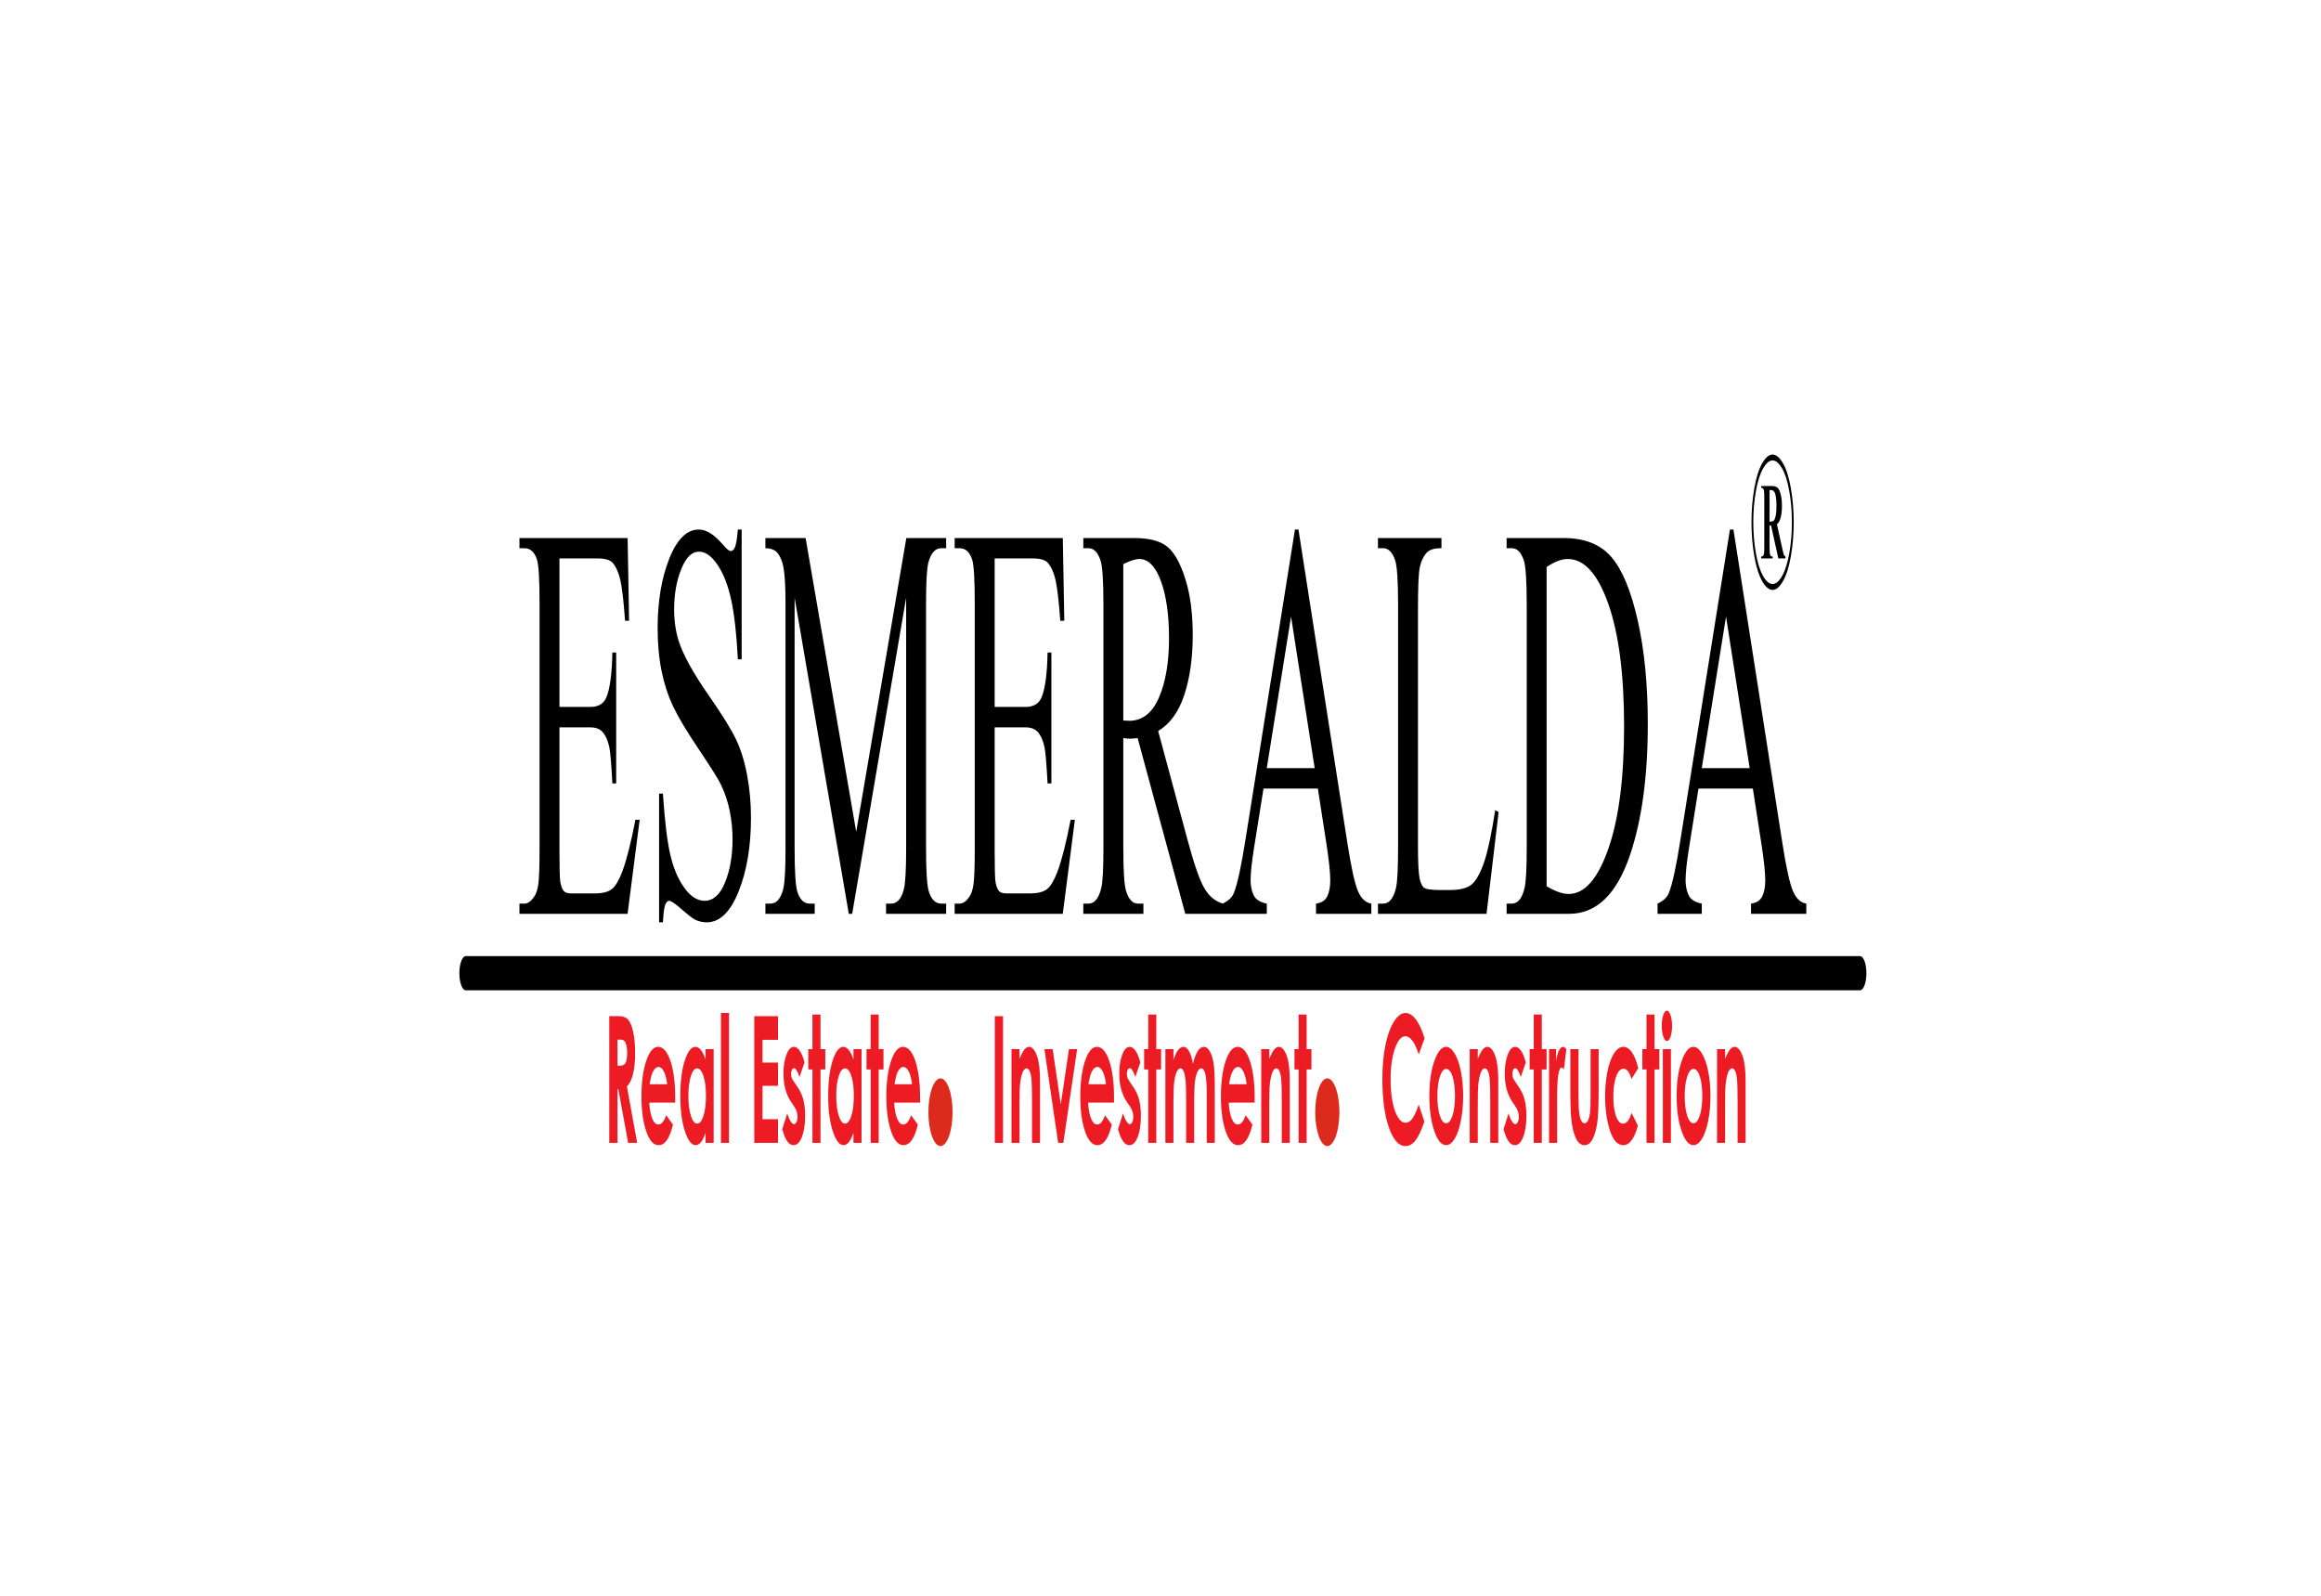
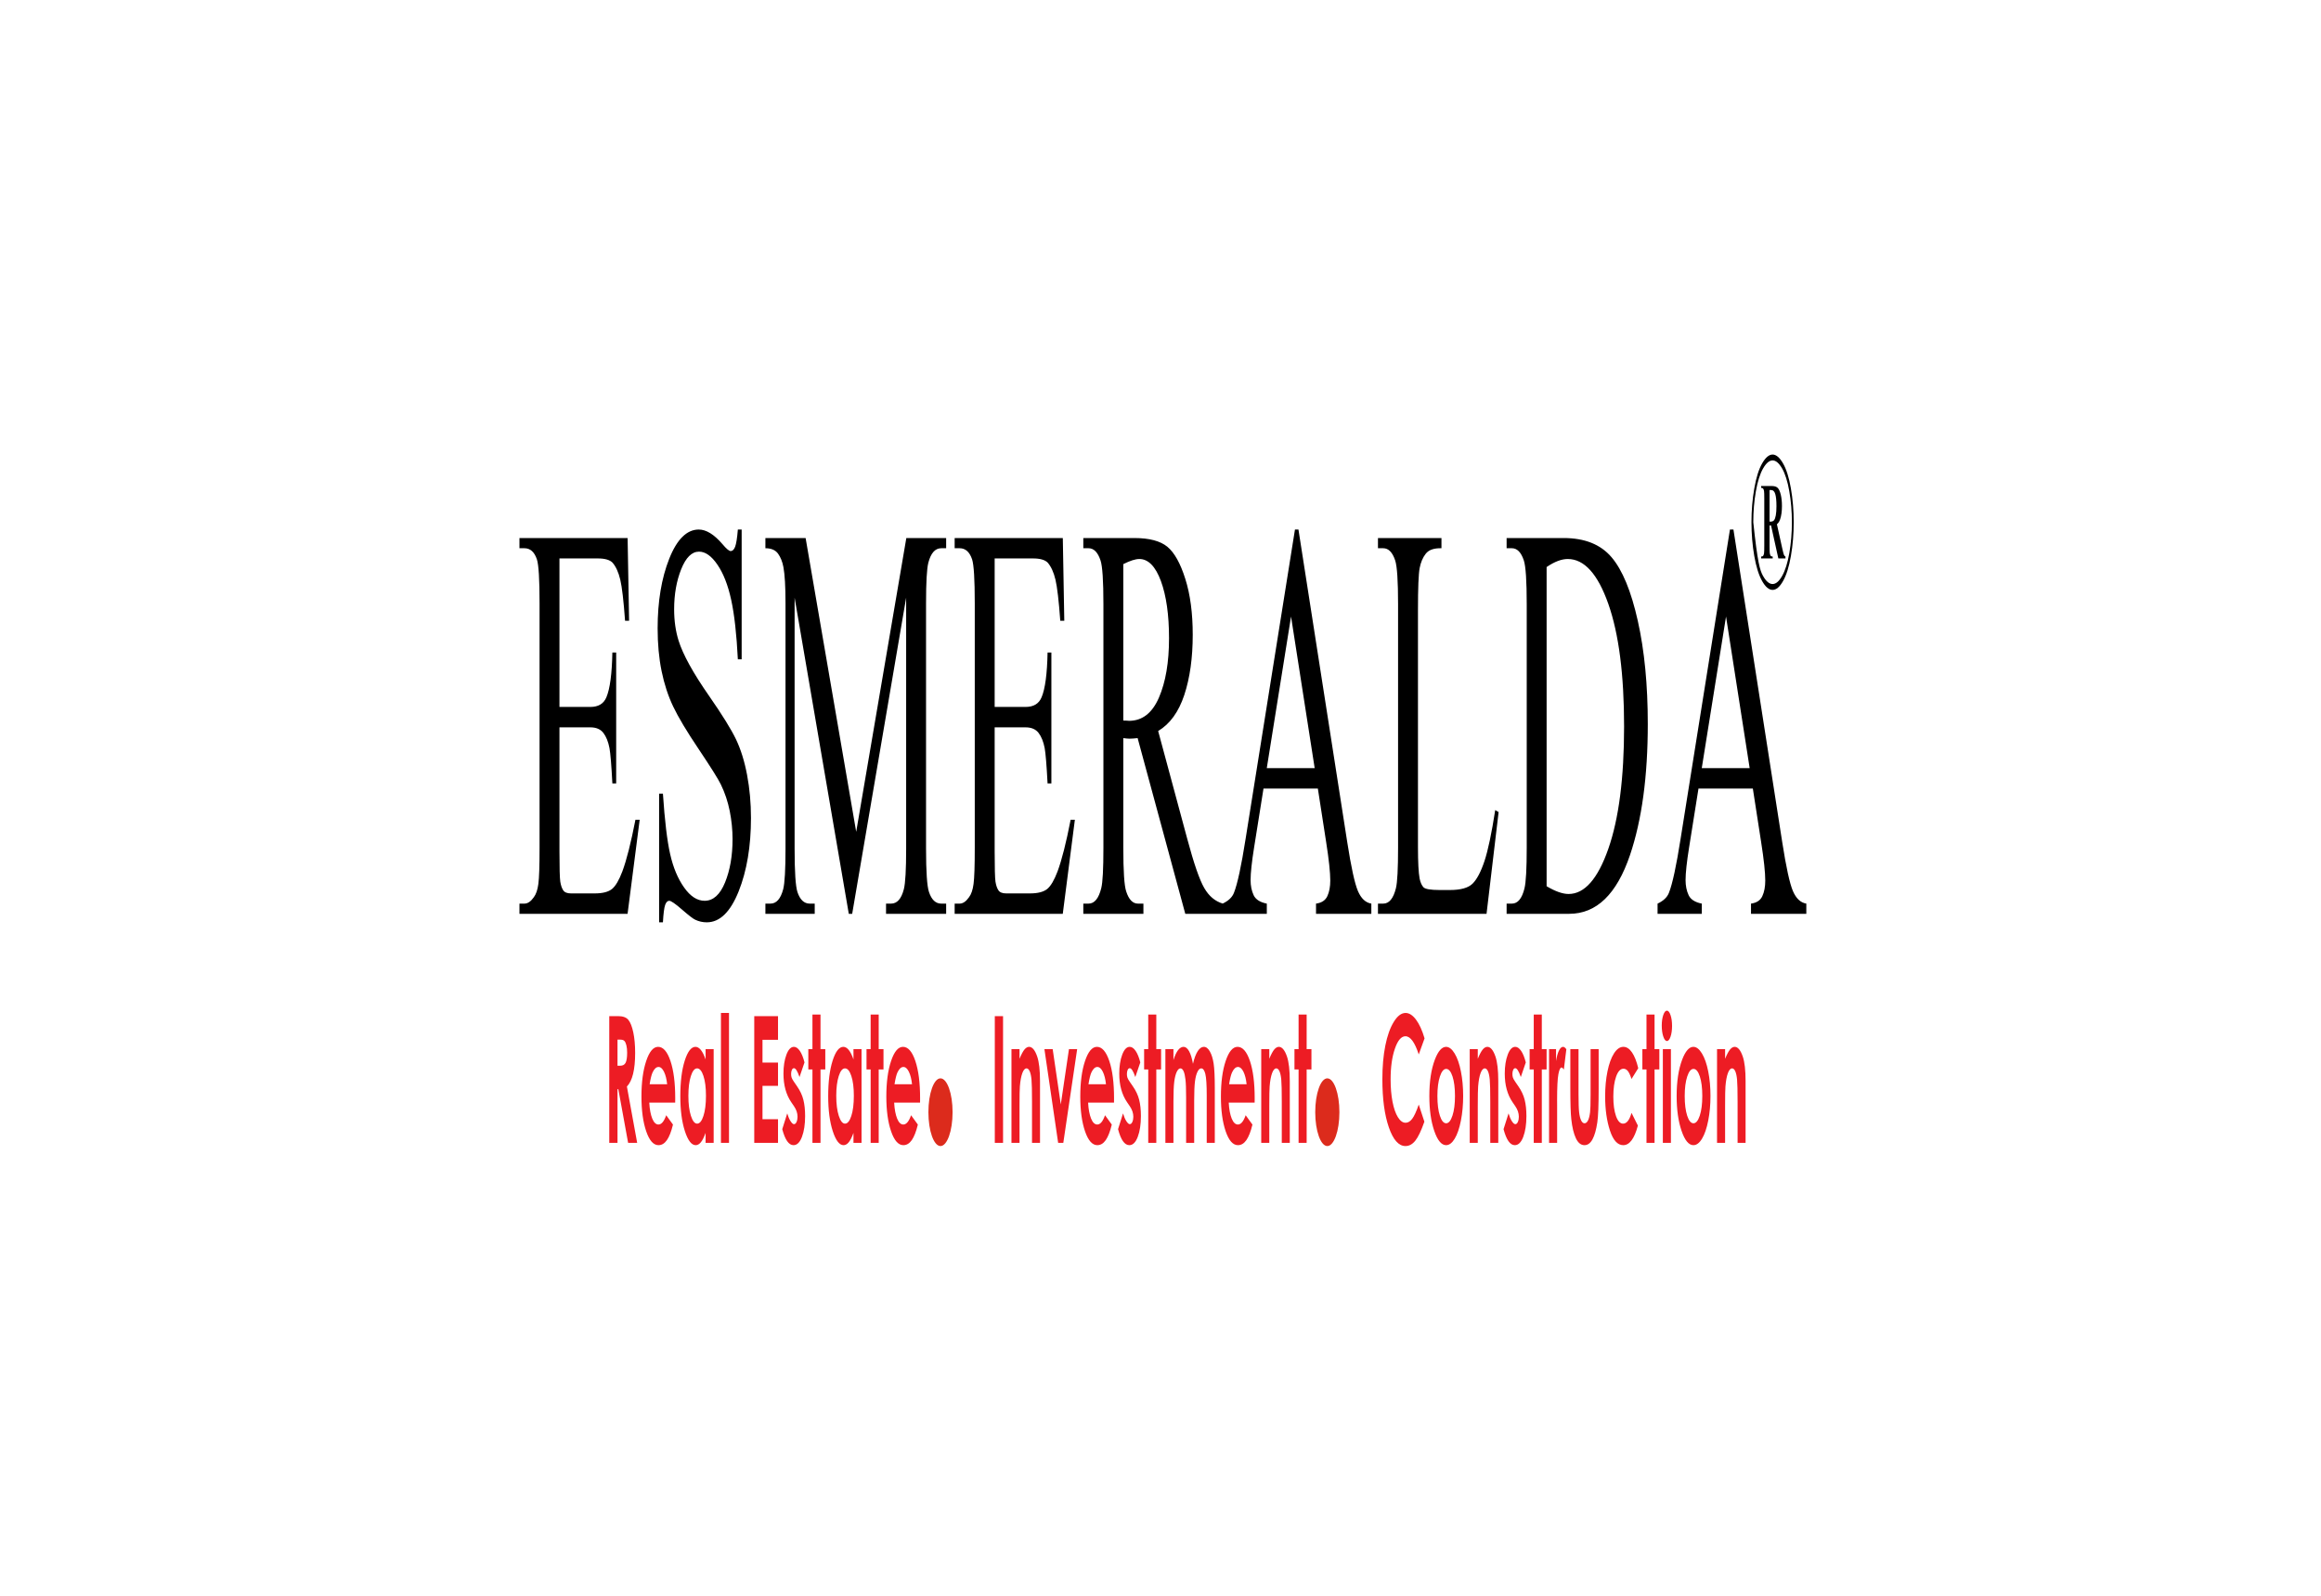
<svg xmlns="http://www.w3.org/2000/svg" width="480px" height="330px" viewBox="0 0 480 330" version="1.1">
  <title>Artboard</title>
  <desc>Created with Sketch.</desc>
  <g id="Artboard" stroke="none" stroke-width="1" fill="none" fill-rule="evenodd">
    <rect fill="#FFFFFF" x="0" y="0" width="480" height="330" />
    <g id="78817f72a9790c14c5f9e3fc17f246ef" transform="translate(95, 94)" fill-rule="nonzero">
      <path d="M31,116.132 L32.82,116.132 C33.814,116.132 34.525,116.387 34.947,116.904 C35.371,117.422 35.71,118.285 35.967,119.484 C36.223,120.683 36.353,122.1 36.353,123.743 C36.353,125.465 36.211,126.907 35.929,128.063 C35.645,129.225 35.218,130.101 34.648,130.691 L36.773,142.343 L34.901,142.343 L32.878,131.245 L32.705,131.245 L32.705,142.343 L31,142.343 L31,116.132 Z M32.705,126.39 L33.248,126.39 C33.8,126.39 34.178,126.183 34.387,125.763 C34.594,125.343 34.698,124.65 34.698,123.676 C34.698,123.104 34.646,122.605 34.544,122.179 C34.441,121.754 34.303,121.449 34.13,121.267 C33.959,121.078 33.641,120.987 33.179,120.987 L32.705,120.987 L32.705,126.39 Z M44.633,134.02 L39.274,134.02 C39.351,135.401 39.558,136.502 39.892,137.323 C40.227,138.139 40.655,138.546 41.173,138.546 C41.796,138.546 42.329,137.907 42.776,136.63 L44.176,138.558 C43.827,140.006 43.407,141.077 42.92,141.777 C42.431,142.471 41.852,142.817 41.182,142.817 C40.141,142.817 39.293,141.862 38.639,139.946 C37.985,138.035 37.657,135.638 37.657,132.76 C37.657,129.809 37.985,127.357 38.639,125.41 C39.293,123.457 40.112,122.484 41.1,122.484 C42.147,122.484 42.999,123.457 43.655,125.398 C44.311,127.345 44.64,129.907 44.64,133.101 L44.633,134.02 Z M42.972,130.223 C42.862,129.164 42.644,128.3 42.32,127.637 C41.994,126.974 41.618,126.645 41.188,126.645 C40.722,126.645 40.314,127.017 39.961,127.765 C39.742,128.227 39.537,129.049 39.349,130.223 L42.972,130.223 Z M50.922,122.958 L52.59,122.958 L52.59,142.343 L50.922,142.343 L50.922,140.28 C50.596,141.181 50.268,141.826 49.94,142.221 C49.612,142.617 49.255,142.817 48.873,142.817 C48.01,142.817 47.266,141.85 46.637,139.909 C46.008,137.974 45.695,135.565 45.695,132.687 C45.695,129.7 46,127.254 46.608,125.343 C47.216,123.439 47.953,122.484 48.823,122.484 C49.224,122.484 49.598,122.703 49.949,123.135 C50.3,123.567 50.624,124.224 50.922,125.088 L50.922,122.958 Z M49.165,126.937 C48.647,126.937 48.217,127.467 47.876,128.531 C47.533,129.59 47.362,130.953 47.362,132.614 C47.362,134.287 47.535,135.662 47.884,136.745 C48.233,137.822 48.662,138.364 49.171,138.364 C49.696,138.364 50.133,137.834 50.477,136.77 C50.824,135.711 50.998,134.318 50.998,132.596 C50.998,130.91 50.824,129.548 50.477,128.501 C50.133,127.461 49.694,126.937 49.165,126.937 Z M54.096,115.475 L55.763,115.475 L55.763,142.343 L54.096,142.343 L54.096,115.475 Z M60.985,116.132 L65.899,116.132 L65.899,121.023 L62.69,121.023 L62.69,125.733 L65.899,125.733 L65.899,130.551 L62.69,130.551 L62.69,137.451 L65.899,137.451 L65.899,142.343 L60.985,142.343 L60.985,116.132 Z M71.378,125.702 L70.345,128.726 C69.927,127.509 69.547,126.901 69.205,126.901 C69.019,126.901 68.872,127.017 68.766,127.248 C68.659,127.479 68.607,127.765 68.607,128.105 C68.607,128.367 68.64,128.605 68.707,128.823 C68.774,129.043 68.941,129.341 69.207,129.724 L69.817,130.612 C70.46,131.531 70.903,132.474 71.143,133.429 C71.384,134.391 71.503,135.51 71.503,136.8 C71.503,138.516 71.286,139.952 70.851,141.096 C70.416,142.246 69.833,142.817 69.102,142.817 C68.133,142.817 67.355,141.716 66.777,139.508 L67.807,136.246 C68.003,136.91 68.233,137.451 68.498,137.859 C68.762,138.266 68.996,138.473 69.2,138.473 C69.42,138.473 69.599,138.321 69.733,138.011 C69.869,137.701 69.936,137.348 69.936,136.946 C69.936,136.198 69.693,135.468 69.207,134.762 L68.645,133.94 C67.566,132.365 67.027,130.393 67.027,128.026 C67.027,126.499 67.23,125.191 67.635,124.108 C68.041,123.025 68.559,122.484 69.19,122.484 C69.622,122.484 70.028,122.763 70.41,123.317 C70.79,123.871 71.112,124.668 71.378,125.702 Z M73.02,115.803 L74.687,115.803 L74.687,122.958 L75.677,122.958 L75.677,127.156 L74.687,127.156 L74.687,142.343 L73.02,142.343 L73.02,127.156 L72.167,127.156 L72.167,122.958 L73.02,122.958 L73.02,115.803 Z M81.505,122.958 L83.172,122.958 L83.172,142.343 L81.505,142.343 L81.505,140.28 C81.179,141.181 80.851,141.826 80.523,142.221 C80.195,142.617 79.837,142.817 79.455,142.817 C78.592,142.817 77.848,141.85 77.219,139.909 C76.591,137.974 76.277,135.565 76.277,132.687 C76.277,129.7 76.582,127.254 77.19,125.343 C77.798,123.439 78.536,122.484 79.405,122.484 C79.806,122.484 80.18,122.703 80.531,123.135 C80.882,123.567 81.206,124.224 81.505,125.088 L81.505,122.958 Z M79.748,126.937 C79.229,126.937 78.799,127.467 78.458,128.531 C78.116,129.59 77.944,130.953 77.944,132.614 C77.944,134.287 78.118,135.662 78.467,136.745 C78.816,137.822 79.244,138.364 79.754,138.364 C80.278,138.364 80.715,137.834 81.06,136.77 C81.407,135.711 81.58,134.318 81.58,132.596 C81.58,130.91 81.407,129.548 81.06,128.501 C80.715,127.461 80.276,126.937 79.748,126.937 Z M85.055,115.803 L86.722,115.803 L86.722,122.958 L87.712,122.958 L87.712,127.156 L86.722,127.156 L86.722,142.343 L85.055,142.343 L85.055,127.156 L84.202,127.156 L84.202,122.958 L85.055,122.958 L85.055,115.803 Z M95.276,134.02 L89.917,134.02 C89.994,135.401 90.201,136.502 90.535,137.323 C90.869,138.139 91.298,138.546 91.816,138.546 C92.438,138.546 92.971,137.907 93.418,136.63 L94.818,138.558 C94.469,140.006 94.049,141.077 93.563,141.777 C93.074,142.471 92.495,142.817 91.824,142.817 C90.784,142.817 89.935,141.862 89.281,139.946 C88.627,138.035 88.299,135.638 88.299,132.76 C88.299,129.809 88.627,127.357 89.281,125.41 C89.935,123.457 90.754,122.484 91.743,122.484 C92.79,122.484 93.642,123.457 94.298,125.398 C94.954,127.345 95.282,129.907 95.282,133.101 L95.276,134.02 Z M93.615,130.223 C93.504,129.164 93.287,128.3 92.963,127.637 C92.637,126.974 92.261,126.645 91.83,126.645 C91.365,126.645 90.957,127.017 90.604,127.765 C90.385,128.227 90.18,129.049 89.992,130.223 L93.615,130.223 Z M110.733,116.132 L112.438,116.132 L112.438,142.343 L110.733,142.343 L110.733,116.132 Z M114.179,122.958 L115.846,122.958 L115.846,124.954 C116.224,124.029 116.569,123.39 116.876,123.025 C117.183,122.666 117.499,122.484 117.82,122.484 C118.481,122.484 119.043,123.153 119.502,124.491 C119.889,125.635 120.083,127.321 120.083,129.548 L120.083,142.343 L118.428,142.343 L118.428,133.867 C118.428,131.555 118.393,130.022 118.322,129.268 C118.251,128.507 118.125,127.929 117.95,127.534 C117.772,127.138 117.553,126.937 117.294,126.937 C116.955,126.937 116.665,127.266 116.423,127.923 C116.18,128.58 116.013,129.493 115.919,130.649 C115.871,131.257 115.846,132.565 115.846,134.579 L115.846,142.343 L114.179,142.343 L114.179,122.958 Z M120.994,122.958 L122.703,122.958 L124.379,134.397 L126.069,122.958 L127.764,122.958 L124.899,142.343 L123.834,142.343 L120.994,122.958 Z M135.386,134.02 L130.027,134.02 C130.104,135.401 130.311,136.502 130.645,137.323 C130.979,138.139 131.408,138.546 131.926,138.546 C132.548,138.546 133.081,137.907 133.528,136.63 L134.928,138.558 C134.579,140.006 134.159,141.077 133.673,141.777 C133.184,142.471 132.605,142.817 131.934,142.817 C130.894,142.817 130.045,141.862 129.391,139.946 C128.737,138.035 128.409,135.638 128.409,132.76 C128.409,129.809 128.737,127.357 129.391,125.41 C130.045,123.457 130.864,122.484 131.853,122.484 C132.899,122.484 133.752,123.457 134.408,125.398 C135.064,127.345 135.392,129.907 135.392,133.101 L135.386,134.02 Z M133.725,130.223 C133.614,129.164 133.397,128.3 133.073,127.637 C132.747,126.974 132.371,126.645 131.94,126.645 C131.474,126.645 131.067,127.017 130.714,127.765 C130.495,128.227 130.29,129.049 130.102,130.223 L133.725,130.223 Z M140.823,125.702 L139.79,128.726 C139.372,127.509 138.992,126.901 138.65,126.901 C138.464,126.901 138.317,127.017 138.211,127.248 C138.104,127.479 138.052,127.765 138.052,128.105 C138.052,128.367 138.085,128.605 138.152,128.823 C138.219,129.043 138.386,129.341 138.652,129.724 L139.262,130.612 C139.905,131.531 140.348,132.474 140.588,133.429 C140.829,134.391 140.948,135.51 140.948,136.8 C140.948,138.516 140.731,139.952 140.296,141.096 C139.861,142.246 139.278,142.817 138.547,142.817 C137.578,142.817 136.8,141.716 136.222,139.508 L137.252,136.246 C137.448,136.91 137.678,137.451 137.943,137.859 C138.207,138.266 138.441,138.473 138.645,138.473 C138.865,138.473 139.044,138.321 139.178,138.011 C139.314,137.701 139.381,137.348 139.381,136.946 C139.381,136.198 139.138,135.468 138.652,134.762 L138.09,133.94 C137.011,132.365 136.472,130.393 136.472,128.026 C136.472,126.499 136.675,125.191 137.08,124.108 C137.486,123.025 138.004,122.484 138.635,122.484 C139.067,122.484 139.473,122.763 139.855,123.317 C140.235,123.871 140.557,124.668 140.823,125.702 Z M142.465,115.803 L144.132,115.803 L144.132,122.958 L145.122,122.958 L145.122,127.156 L144.132,127.156 L144.132,142.343 L142.465,142.343 L142.465,127.156 L141.612,127.156 L141.612,122.958 L142.465,122.958 L142.465,115.803 Z M146.01,122.958 L147.678,122.958 L147.678,125.222 C147.964,124.303 148.282,123.615 148.633,123.165 C148.982,122.709 149.364,122.484 149.778,122.484 C150.193,122.484 150.572,122.782 150.906,123.378 C151.242,123.974 151.512,124.85 151.717,125.994 C151.982,124.85 152.308,123.974 152.694,123.378 C153.081,122.782 153.505,122.484 153.963,122.484 C154.437,122.484 154.855,122.806 155.214,123.445 C155.576,124.084 155.833,124.924 155.991,125.952 C156.148,126.986 156.228,128.665 156.228,130.989 L156.228,142.343 L154.56,142.343 L154.56,132.547 C154.56,130.357 154.466,128.872 154.276,128.099 C154.086,127.327 153.8,126.937 153.422,126.937 C153.131,126.937 152.872,127.175 152.644,127.649 C152.414,128.118 152.243,128.775 152.132,129.608 C152.022,130.442 151.965,131.78 151.965,133.63 L151.965,142.343 L150.298,142.343 L150.298,132.991 C150.298,131.263 150.254,130.01 150.164,129.237 C150.076,128.458 149.943,127.887 149.767,127.503 C149.59,127.126 149.374,126.937 149.124,126.937 C148.844,126.937 148.589,127.175 148.361,127.655 C148.131,128.136 147.962,128.805 147.847,129.669 C147.734,130.533 147.678,131.896 147.678,133.752 L147.678,142.343 L146.01,142.343 L146.01,122.958 Z M164.47,134.02 L159.111,134.02 C159.188,135.401 159.395,136.502 159.729,137.323 C160.064,138.139 160.492,138.546 161.01,138.546 C161.633,138.546 162.166,137.907 162.613,136.63 L164.013,138.558 C163.664,140.006 163.244,141.077 162.757,141.777 C162.268,142.471 161.689,142.817 161.019,142.817 C159.978,142.817 159.13,141.862 158.476,139.946 C157.822,138.035 157.494,135.638 157.494,132.76 C157.494,129.809 157.822,127.357 158.476,125.41 C159.13,123.457 159.949,122.484 160.937,122.484 C161.984,122.484 162.836,123.457 163.492,125.398 C164.148,127.345 164.476,129.907 164.476,133.101 L164.47,134.02 Z M162.809,130.223 C162.698,129.164 162.481,128.3 162.157,127.637 C161.831,126.974 161.455,126.645 161.025,126.645 C160.559,126.645 160.151,127.017 159.798,127.765 C159.579,128.227 159.374,129.049 159.186,130.223 L162.809,130.223 Z M165.833,122.958 L167.5,122.958 L167.5,124.954 C167.878,124.029 168.223,123.39 168.53,123.025 C168.837,122.666 169.153,122.484 169.474,122.484 C170.135,122.484 170.697,123.153 171.156,124.491 C171.543,125.635 171.737,127.321 171.737,129.548 L171.737,142.343 L170.082,142.343 L170.082,133.867 C170.082,131.555 170.047,130.022 169.976,129.268 C169.905,128.507 169.779,127.929 169.604,127.534 C169.426,127.138 169.207,126.937 168.948,126.937 C168.609,126.937 168.319,127.266 168.077,127.923 C167.834,128.58 167.667,129.493 167.573,130.649 C167.525,131.257 167.5,132.565 167.5,134.579 L167.5,142.343 L165.833,142.343 L165.833,122.958 Z M173.557,115.803 L175.224,115.803 L175.224,122.958 L176.215,122.958 L176.215,127.156 L175.224,127.156 L175.224,142.343 L173.557,142.343 L173.557,127.156 L172.705,127.156 L172.705,122.958 L173.557,122.958 L173.557,115.803 Z M199.61,120.731 L198.408,124.053 C197.591,121.547 196.674,120.293 195.652,120.293 C194.791,120.293 194.064,121.151 193.475,122.861 C192.884,124.571 192.589,126.676 192.589,129.182 C192.589,130.929 192.721,132.48 192.982,133.831 C193.243,135.188 193.613,136.252 194.089,137.025 C194.568,137.798 195.098,138.181 195.684,138.181 C196.181,138.181 196.636,137.913 197.048,137.372 C197.462,136.831 197.915,135.845 198.408,134.421 L199.572,137.962 C198.907,139.854 198.279,141.169 197.687,141.899 C197.096,142.635 196.419,143 195.661,143 C194.261,143 193.114,141.71 192.221,139.124 C191.329,136.545 190.884,133.229 190.884,129.195 C190.884,126.578 191.087,124.26 191.494,122.228 C191.9,120.196 192.48,118.565 193.239,117.33 C193.995,116.095 194.81,115.475 195.686,115.475 C196.427,115.475 197.142,115.931 197.831,116.843 C198.519,117.756 199.112,119.052 199.61,120.731 Z M204.056,122.484 C204.685,122.484 205.276,122.94 205.83,123.853 C206.385,124.765 206.816,126 207.127,127.564 C207.438,129.134 207.593,130.819 207.593,132.632 C207.593,134.458 207.436,136.161 207.125,137.749 C206.812,139.337 206.385,140.578 205.846,141.473 C205.305,142.367 204.712,142.817 204.062,142.817 C203.105,142.817 202.288,141.832 201.613,139.86 C200.936,137.883 200.598,135.486 200.598,132.669 C200.598,129.645 200.98,127.126 201.745,125.112 C202.416,123.36 203.185,122.484 204.056,122.484 Z M204.081,127.047 C203.561,127.047 203.128,127.57 202.783,128.617 C202.439,129.669 202.265,131.008 202.265,132.644 C202.265,134.324 202.436,135.687 202.777,136.727 C203.118,137.767 203.55,138.291 204.075,138.291 C204.597,138.291 205.032,137.761 205.38,136.709 C205.727,135.656 205.901,134.299 205.901,132.644 C205.901,130.983 205.729,129.639 205.389,128.598 C205.048,127.564 204.612,127.047 204.081,127.047 Z M208.949,122.958 L210.616,122.958 L210.616,124.954 C210.995,124.029 211.339,123.39 211.647,123.025 C211.954,122.666 212.269,122.484 212.591,122.484 C213.251,122.484 213.813,123.153 214.273,124.491 C214.659,125.635 214.854,127.321 214.854,129.548 L214.854,142.343 L213.199,142.343 L213.199,133.867 C213.199,131.555 213.163,130.022 213.092,129.268 C213.021,128.507 212.896,127.929 212.72,127.534 C212.543,127.138 212.323,126.937 212.064,126.937 C211.726,126.937 211.435,127.266 211.193,127.923 C210.951,128.58 210.784,129.493 210.69,130.649 C210.642,131.257 210.616,132.565 210.616,134.579 L210.616,142.343 L208.949,142.343 L208.949,122.958 Z M220.547,125.702 L219.515,128.726 C219.097,127.509 218.717,126.901 218.374,126.901 C218.188,126.901 218.042,127.017 217.936,127.248 C217.829,127.479 217.777,127.765 217.777,128.105 C217.777,128.367 217.81,128.605 217.877,128.823 C217.944,129.043 218.111,129.341 218.376,129.724 L218.987,130.612 C219.63,131.531 220.073,132.474 220.313,133.429 C220.554,134.391 220.673,135.51 220.673,136.8 C220.673,138.516 220.455,139.952 220.021,141.096 C219.586,142.246 219.003,142.817 218.272,142.817 C217.303,142.817 216.525,141.716 215.946,139.508 L216.977,136.246 C217.173,136.91 217.403,137.451 217.668,137.859 C217.931,138.266 218.165,138.473 218.37,138.473 C218.59,138.473 218.769,138.321 218.903,138.011 C219.039,137.701 219.106,137.348 219.106,136.946 C219.106,136.198 218.863,135.468 218.376,134.762 L217.814,133.94 C216.736,132.365 216.197,130.393 216.197,128.026 C216.197,126.499 216.4,125.191 216.805,124.108 C217.211,123.025 217.729,122.484 218.36,122.484 C218.792,122.484 219.198,122.763 219.58,123.317 C219.96,123.871 220.282,124.668 220.547,125.702 Z M222.19,115.803 L223.857,115.803 L223.857,122.958 L224.847,122.958 L224.847,127.156 L223.857,127.156 L223.857,142.343 L222.19,142.343 L222.19,127.156 L221.337,127.156 L221.337,122.958 L222.19,122.958 L222.19,115.803 Z M225.359,122.958 L226.801,122.958 L226.801,125.422 C226.955,124.461 227.16,123.731 227.415,123.232 C227.672,122.733 227.952,122.484 228.255,122.484 C228.47,122.484 228.696,122.648 228.932,122.983 L228.414,127.181 C228.22,126.895 228.059,126.755 227.933,126.755 C227.678,126.755 227.461,127.217 227.286,128.142 C227.108,129.067 227.02,130.88 227.02,133.582 L227.027,134.525 L227.027,142.343 L225.359,142.343 L225.359,122.958 Z M229.757,122.958 L231.45,122.958 L231.45,132.279 C231.45,134.093 231.494,135.352 231.579,136.058 C231.665,136.764 231.803,137.311 231.993,137.707 C232.183,138.096 232.419,138.291 232.697,138.291 C232.975,138.291 233.213,138.096 233.408,137.713 C233.602,137.329 233.746,136.764 233.84,136.015 C233.909,135.455 233.945,134.263 233.945,132.438 L233.945,122.958 L235.612,122.958 L235.612,131.16 C235.612,134.543 235.52,136.855 235.336,138.102 C235.112,139.623 234.78,140.785 234.344,141.601 C233.907,142.41 233.351,142.817 232.678,142.817 C231.947,142.817 231.358,142.343 230.907,141.394 C230.455,140.444 230.138,139.124 229.954,137.427 C229.822,136.252 229.757,134.117 229.757,131.02 L229.757,122.958 Z M243.8,126.901 L242.411,129.128 C242.15,128.331 241.893,127.783 241.638,127.473 C241.383,127.162 241.084,127.01 240.741,127.01 C240.117,127.01 239.611,127.552 239.226,128.629 C238.84,129.712 238.648,131.093 238.648,132.784 C238.648,134.427 238.834,135.766 239.203,136.806 C239.575,137.847 240.062,138.364 240.666,138.364 C241.412,138.364 241.993,137.621 242.411,136.137 L243.725,138.765 C243.01,141.467 242.003,142.817 240.702,142.817 C239.529,142.817 238.612,141.808 237.95,139.794 C237.288,137.78 236.955,135.425 236.955,132.724 C236.955,130.85 237.116,129.128 237.438,127.552 C237.762,125.976 238.211,124.735 238.79,123.834 C239.366,122.934 240.012,122.484 240.727,122.484 C241.389,122.484 241.982,122.867 242.509,123.634 C243.035,124.4 243.466,125.489 243.8,126.901 Z M245.507,115.803 L247.175,115.803 L247.175,122.958 L248.165,122.958 L248.165,127.156 L247.175,127.156 L247.175,142.343 L245.507,142.343 L245.507,127.156 L244.655,127.156 L244.655,122.958 L245.507,122.958 L245.507,115.803 Z M249.728,115 C250.02,115 250.271,115.31 250.48,115.925 C250.691,116.539 250.795,117.282 250.795,118.158 C250.795,119.022 250.691,119.758 250.484,120.366 C250.277,120.975 250.029,121.279 249.738,121.279 C249.442,121.279 249.189,120.969 248.98,120.348 C248.769,119.727 248.664,118.973 248.664,118.085 C248.664,117.233 248.769,116.509 248.976,115.907 C249.182,115.304 249.433,115 249.728,115 Z M248.89,122.958 L250.557,122.958 L250.557,142.343 L248.89,142.343 L248.89,122.958 Z M255.202,122.484 C255.831,122.484 256.422,122.94 256.976,123.853 C257.532,124.765 257.962,126 258.273,127.564 C258.585,129.134 258.739,130.819 258.739,132.632 C258.739,134.458 258.583,136.161 258.271,137.749 C257.958,139.337 257.532,140.578 256.993,141.473 C256.451,142.367 255.858,142.817 255.208,142.817 C254.251,142.817 253.434,141.832 252.759,139.86 C252.083,137.883 251.744,135.486 251.744,132.669 C251.744,129.645 252.126,127.126 252.891,125.112 C253.562,123.36 254.331,122.484 255.202,122.484 Z M255.227,127.047 C254.707,127.047 254.274,127.57 253.93,128.617 C253.585,129.669 253.411,131.008 253.411,132.644 C253.411,134.324 253.583,135.687 253.923,136.727 C254.264,137.767 254.696,138.291 255.221,138.291 C255.743,138.291 256.178,137.761 256.527,136.709 C256.873,135.656 257.047,134.299 257.047,132.644 C257.047,130.983 256.876,129.639 256.535,128.598 C256.194,127.564 255.758,127.047 255.227,127.047 Z M260.095,122.958 L261.763,122.958 L261.763,124.954 C262.141,124.029 262.486,123.39 262.793,123.025 C263.1,122.666 263.415,122.484 263.737,122.484 C264.397,122.484 264.959,123.153 265.419,124.491 C265.806,125.635 266,127.321 266,129.548 L266,142.343 L264.345,142.343 L264.345,133.867 C264.345,131.555 264.31,130.022 264.239,129.268 C264.168,128.507 264.042,127.929 263.867,127.534 C263.689,127.138 263.47,126.937 263.211,126.937 C262.872,126.937 262.582,127.266 262.339,127.923 C262.097,128.58 261.93,129.493 261.836,130.649 C261.788,131.257 261.763,132.565 261.763,134.579 L261.763,142.343 L260.095,142.343 L260.095,122.958 Z" id="Fill-1" fill="#ED1C24" />
      <path d="M99.5,129 C98.119,129 97,132.134 97,136 C97,139.866 98.119,143 99.5,143 C100.881,143 102,139.866 102,136 C102,132.134 100.881,129 99.5,129" id="Fill-2" fill="#DC2B1C" />
      <path d="M179.5,129 C178.119,129 177,132.134 177,136 C177,139.866 178.119,143 179.5,143 C180.881,143 182,139.866 182,136 C182,132.134 180.881,129 179.5,129" id="Fill-3" fill="#DC2B1C" />
      <g id="Group-7" transform="translate(0, 15)" fill="#000000">
-         <path d="M1.32,88.723 L289.668,88.723 C290.394,88.723 290.988,90.313 290.988,92.256 L290.988,92.257 C290.988,94.201 290.394,95.791 289.668,95.791 L1.32,95.791 C0.594,95.791 0,94.201 0,92.257 L0,92.256 C0,90.313 0.594,88.723 1.32,88.723" id="Fill-4" />
        <path d="M20.7,6.484 L20.7,37.193 L27.091,37.193 C28.747,37.193 29.849,36.529 30.403,35.2 C31.147,33.442 31.556,30.356 31.643,25.941 L32.431,25.941 L32.431,53.016 L31.643,53.016 C31.446,49.226 31.242,46.785 31.045,45.71 C30.79,44.382 30.367,43.327 29.783,42.565 C29.199,41.803 28.302,41.413 27.091,41.413 L20.7,41.413 L20.7,67.042 C20.7,70.48 20.759,72.571 20.868,73.313 C20.985,74.055 21.182,74.661 21.466,75.091 C21.751,75.54 22.298,75.755 23.093,75.755 L28.003,75.755 C29.637,75.755 30.826,75.442 31.57,74.837 C32.307,74.231 33.022,73.02 33.7,71.223 C34.583,68.859 35.488,65.284 36.414,60.518 L37.29,60.518 L34.787,79.974 L12.427,79.974 L12.427,77.865 L13.456,77.865 C14.142,77.865 14.791,77.415 15.404,76.536 C15.863,75.931 16.177,75.013 16.338,73.782 C16.505,72.551 16.586,70.051 16.586,66.261 L16.586,15.744 C16.586,10.821 16.403,7.793 16.031,6.66 C15.513,5.136 14.66,4.374 13.456,4.374 L12.427,4.374 L12.427,2.265 L34.795,2.265 L35.101,19.377 L34.269,19.377 C33.97,15.255 33.642,12.423 33.277,10.88 C32.913,9.336 32.373,8.164 31.665,7.344 C31.096,6.777 30.089,6.484 28.652,6.484 L20.7,6.484 Z M58.381,0.506 L58.381,27.347 L57.593,27.347 C57.337,22.19 56.878,18.088 56.214,15.04 C55.55,11.993 54.602,9.571 53.369,7.773 C52.143,5.976 50.874,5.078 49.56,5.078 C48.072,5.078 46.847,6.289 45.876,8.711 C44.906,11.133 44.417,13.907 44.417,16.994 C44.417,19.358 44.724,21.526 45.336,23.479 C46.227,26.331 48.328,30.16 51.654,34.927 C54.368,38.834 56.221,41.823 57.213,43.894 C58.205,45.984 58.971,48.426 59.504,51.258 C60.037,54.091 60.306,57.04 60.306,60.146 C60.306,66.027 59.453,71.086 57.753,75.345 C56.046,79.603 53.85,81.733 51.173,81.733 C50.326,81.733 49.539,81.557 48.794,81.205 C48.349,81.01 47.438,80.306 46.044,79.095 C44.658,77.884 43.775,77.279 43.403,77.279 C43.046,77.279 42.761,77.572 42.557,78.138 C42.353,78.724 42.2,79.916 42.097,81.733 L41.309,81.733 L41.309,55.126 L42.097,55.126 C42.469,60.693 42.966,64.874 43.593,67.628 C44.22,70.402 45.183,72.707 46.475,74.524 C47.766,76.36 49.181,77.279 50.72,77.279 C52.5,77.279 53.916,76.009 54.944,73.489 C55.98,70.949 56.498,67.96 56.498,64.522 C56.498,62.608 56.301,60.674 55.915,58.721 C55.521,56.767 54.915,54.95 54.091,53.251 C53.536,52.098 52.012,49.676 49.524,45.964 C47.036,42.272 45.264,39.303 44.213,37.095 C43.163,34.888 42.36,32.426 41.82,29.77 C41.273,27.093 41.003,24.144 41.003,20.94 C41.003,15.372 41.806,10.567 43.403,6.543 C45.001,2.519 47.044,0.506 49.509,0.506 C51.056,0.506 52.69,1.522 54.419,3.534 C55.222,4.492 55.783,4.96 56.112,4.96 C56.484,4.96 56.79,4.667 57.024,4.081 C57.257,3.476 57.447,2.304 57.593,0.506 L58.381,0.506 Z M80.536,79.974 L69.331,14.591 L69.331,66.495 C69.331,71.281 69.528,74.27 69.914,75.462 C70.447,77.064 71.293,77.865 72.453,77.865 L73.489,77.865 L73.489,79.974 L63.29,79.974 L63.29,77.865 L64.333,77.865 C65.574,77.865 66.449,76.868 66.974,74.876 C67.288,73.645 67.449,70.852 67.449,66.495 L67.449,15.744 C67.449,12.306 67.303,9.805 67.018,8.281 C66.814,7.168 66.442,6.25 65.902,5.488 C65.355,4.746 64.487,4.374 63.29,4.374 L63.29,2.265 L71.607,2.265 L82.068,63.018 L92.435,2.265 L100.671,2.265 L100.671,4.374 L99.657,4.374 C98.395,4.374 97.513,5.371 96.987,7.363 C96.674,8.594 96.513,11.387 96.513,15.744 L96.513,66.495 C96.513,71.281 96.717,74.27 97.119,75.462 C97.651,77.064 98.497,77.865 99.657,77.865 L100.671,77.865 L100.671,79.974 L88.24,79.974 L88.24,77.865 L89.283,77.865 C90.538,77.865 91.414,76.868 91.924,74.876 C92.238,73.645 92.399,70.852 92.399,66.495 L92.399,14.591 L81.237,79.974 L80.536,79.974 Z M110.703,6.484 L110.703,37.193 L117.093,37.193 C118.749,37.193 119.851,36.529 120.405,35.2 C121.149,33.442 121.558,30.356 121.645,25.941 L122.433,25.941 L122.433,53.016 L121.645,53.016 C121.448,49.226 121.244,46.785 121.047,45.71 C120.792,44.382 120.369,43.327 119.785,42.565 C119.202,41.803 118.304,41.413 117.093,41.413 L110.703,41.413 L110.703,67.042 C110.703,70.48 110.761,72.571 110.87,73.313 C110.987,74.055 111.184,74.661 111.469,75.091 C111.753,75.54 112.3,75.755 113.095,75.755 L118.005,75.755 C119.639,75.755 120.828,75.442 121.573,74.837 C122.309,74.231 123.024,73.02 123.703,71.223 C124.585,68.859 125.49,65.284 126.417,60.518 L127.292,60.518 L124.79,79.974 L102.43,79.974 L102.43,77.865 L103.458,77.865 C104.144,77.865 104.793,77.415 105.406,76.536 C105.866,75.931 106.179,75.013 106.34,73.782 C106.508,72.551 106.588,70.051 106.588,66.261 L106.588,15.744 C106.588,10.821 106.406,7.793 106.033,6.66 C105.516,5.136 104.662,4.374 103.458,4.374 L102.43,4.374 L102.43,2.265 L124.797,2.265 L125.103,19.377 L124.272,19.377 C123.973,15.255 123.644,12.423 123.28,10.88 C122.915,9.336 122.375,8.164 121.667,7.344 C121.098,6.777 120.092,6.484 118.654,6.484 L110.703,6.484 Z M157.896,79.974 L150.126,79.974 L140.27,43.639 C139.563,43.718 138.986,43.757 138.541,43.757 C138.359,43.757 138.162,43.737 137.958,43.718 C137.746,43.698 137.535,43.679 137.309,43.639 L137.309,66.261 C137.309,71.145 137.506,74.172 137.907,75.345 C138.447,77.025 139.256,77.865 140.336,77.865 L141.467,77.865 L141.467,79.974 L129.036,79.974 L129.036,77.865 L130.123,77.865 C131.348,77.865 132.224,76.79 132.749,74.661 C133.048,73.489 133.194,70.676 133.194,66.261 L133.194,15.978 C133.194,11.094 132.997,8.066 132.596,6.894 C132.041,5.214 131.217,4.374 130.123,4.374 L129.036,4.374 L129.036,2.265 L139.599,2.265 C142.685,2.265 144.954,2.87 146.413,4.062 C147.879,5.273 149.12,7.5 150.134,10.723 C151.155,13.946 151.666,17.795 151.666,22.268 C151.666,27.054 151.082,31.196 149.922,34.712 C148.755,38.228 146.96,40.709 144.516,42.174 L150.52,64.425 C151.892,69.543 153.066,72.961 154.051,74.641 C155.029,76.341 156.313,77.396 157.896,77.865 L157.896,79.974 Z M137.309,40.006 C137.578,40.006 137.812,40.006 138.009,40.026 C138.206,40.045 138.366,40.065 138.49,40.065 C141.226,40.065 143.291,38.463 144.677,35.259 C146.07,32.036 146.763,27.953 146.763,22.991 C146.763,18.147 146.201,14.2 145.085,11.153 C143.962,8.125 142.474,6.601 140.628,6.601 C139.811,6.601 138.702,6.953 137.309,7.656 L137.309,40.006 Z M177.542,54.071 L166.3,54.071 L164.359,66.241 C163.878,69.25 163.63,71.516 163.63,73 C163.63,74.172 163.842,75.227 164.265,76.126 C164.68,77.005 165.592,77.591 166.986,77.865 L166.986,79.974 L157.837,79.974 L157.837,77.865 C159.049,77.298 159.829,76.556 160.187,75.638 C160.916,73.801 161.719,70.07 162.601,64.464 L172.807,0.506 L173.53,0.506 L183.619,65.147 C184.429,70.344 185.166,73.704 185.83,75.266 C186.493,76.81 187.413,77.669 188.602,77.865 L188.602,79.974 L177.163,79.974 L177.163,77.865 C178.315,77.708 179.096,77.201 179.505,76.321 C179.913,75.442 180.11,74.368 180.11,73.098 C180.11,71.418 179.826,68.761 179.257,65.128 L177.542,54.071 Z M176.886,49.852 L171.998,18.498 L166.979,49.852 L176.886,49.852 Z M214.223,58.525 L214.923,58.935 L212.428,79.974 L189.973,79.974 L189.973,77.865 L191.06,77.865 C192.286,77.865 193.161,76.81 193.687,74.681 C193.986,73.469 194.132,70.656 194.132,66.261 L194.132,15.978 C194.132,11.133 193.935,8.105 193.533,6.894 C192.979,5.214 192.155,4.374 191.06,4.374 L189.973,4.374 L189.973,2.265 L203.105,2.265 L203.105,4.374 C201.566,4.335 200.486,4.706 199.858,5.507 C199.238,6.289 198.815,7.305 198.589,8.496 C198.363,9.707 198.246,12.599 198.246,17.15 L198.246,66.144 C198.246,69.328 198.363,71.496 198.589,72.688 C198.757,73.508 199.027,74.094 199.384,74.485 C199.734,74.856 200.851,75.052 202.726,75.052 L204.841,75.052 C207.074,75.052 208.635,74.622 209.532,73.743 C210.429,72.864 211.254,71.301 211.998,69.074 C212.735,66.847 213.479,63.331 214.223,58.525 Z M216.579,79.974 L216.579,77.865 L217.666,77.865 C218.892,77.865 219.76,76.81 220.271,74.72 C220.584,73.469 220.738,70.637 220.738,66.261 L220.738,15.978 C220.738,11.133 220.541,8.105 220.139,6.894 C219.585,5.214 218.761,4.374 217.666,4.374 L216.579,4.374 L216.579,2.265 L228.376,2.265 C232.709,2.265 236.007,3.573 238.261,6.211 C240.523,8.848 242.339,13.243 243.711,19.397 C245.089,25.55 245.775,32.661 245.775,40.709 C245.775,51.532 244.55,60.557 242.098,67.824 C239.348,75.931 235.16,79.974 229.529,79.974 L216.579,79.974 Z M224.852,74.27 C226.661,75.345 228.172,75.872 229.397,75.872 C232.695,75.872 235.43,72.766 237.612,66.534 C239.786,60.322 240.873,51.883 240.873,41.237 C240.873,30.512 239.786,22.054 237.612,15.88 C235.43,9.688 232.636,6.601 229.222,6.601 C227.945,6.601 226.486,7.148 224.852,8.262 L224.852,74.27 Z M267.501,54.071 L256.259,54.071 L254.318,66.241 C253.837,69.25 253.588,71.516 253.588,73 C253.588,74.172 253.8,75.227 254.223,76.126 C254.639,77.005 255.551,77.591 256.944,77.865 L256.944,79.974 L247.796,79.974 L247.796,77.865 C249.007,77.298 249.788,76.556 250.145,75.638 C250.875,73.801 251.677,70.07 252.56,64.464 L262.766,0.506 L263.488,0.506 L273.578,65.147 C274.387,70.344 275.124,73.704 275.788,75.266 C276.452,76.81 277.371,77.669 278.56,77.865 L278.56,79.974 L267.121,79.974 L267.121,77.865 C268.274,77.708 269.055,77.201 269.463,76.321 C269.872,75.442 270.069,74.368 270.069,73.098 C270.069,71.418 269.784,68.761 269.215,65.128 L267.501,54.071 Z M266.844,49.852 L261.956,18.498 L256.937,49.852 L266.844,49.852 Z" id="Fill-6" />
      </g>
      <g id="Group-9" transform="translate(267, 0)" fill="#000000">
-         <path d="M4.584,0 C5.317,0 6.034,0.599 6.732,1.804 C7.43,3.009 7.976,4.732 8.367,6.98 C8.76,9.222 8.956,11.558 8.956,13.995 C8.956,16.418 8.762,18.74 8.378,20.961 C7.991,23.183 7.451,24.913 6.757,26.145 C6.063,27.376 5.338,27.989 4.584,27.989 C3.827,27.989 3.104,27.376 2.413,26.145 C1.719,24.913 1.181,23.183 0.794,20.961 C0.409,18.74 0.216,16.418 0.216,13.995 C0.216,11.558 0.412,9.222 0.805,6.98 C1.196,4.732 1.742,3.009 2.44,1.804 C3.138,0.599 3.852,0 4.584,0 Z M4.584,1.212 C3.913,1.212 3.26,1.764 2.623,2.868 C1.986,3.972 1.488,5.547 1.13,7.593 C0.773,9.639 0.594,11.773 0.594,13.995 C0.594,16.203 0.771,18.323 1.122,20.349 C1.473,22.368 1.965,23.95 2.598,25.081 C3.23,26.212 3.892,26.777 4.584,26.777 C5.273,26.777 5.935,26.212 6.57,25.081 C7.205,23.95 7.699,22.368 8.05,20.349 C8.401,18.323 8.577,16.203 8.577,13.995 C8.577,11.773 8.399,9.639 8.041,7.593 C7.684,5.547 7.186,3.972 6.549,2.868 C5.912,1.764 5.256,1.212 4.584,1.212 Z" id="Fill-5" />
+         <path d="M4.584,0 C5.317,0 6.034,0.599 6.732,1.804 C7.43,3.009 7.976,4.732 8.367,6.98 C8.76,9.222 8.956,11.558 8.956,13.995 C8.956,16.418 8.762,18.74 8.378,20.961 C7.991,23.183 7.451,24.913 6.757,26.145 C6.063,27.376 5.338,27.989 4.584,27.989 C3.827,27.989 3.104,27.376 2.413,26.145 C1.719,24.913 1.181,23.183 0.794,20.961 C0.409,18.74 0.216,16.418 0.216,13.995 C0.216,11.558 0.412,9.222 0.805,6.98 C1.196,4.732 1.742,3.009 2.44,1.804 C3.138,0.599 3.852,0 4.584,0 Z M4.584,1.212 C3.913,1.212 3.26,1.764 2.623,2.868 C1.986,3.972 1.488,5.547 1.13,7.593 C0.773,9.639 0.594,11.773 0.594,13.995 C1.473,22.368 1.965,23.95 2.598,25.081 C3.23,26.212 3.892,26.777 4.584,26.777 C5.273,26.777 5.935,26.212 6.57,25.081 C7.205,23.95 7.699,22.368 8.05,20.349 C8.401,18.323 8.577,16.203 8.577,13.995 C8.577,11.773 8.399,9.639 8.041,7.593 C7.684,5.547 7.186,3.972 6.549,2.868 C5.912,1.764 5.256,1.212 4.584,1.212 Z" id="Fill-5" />
        <path d="M3.959,14.661 L3.959,18.885 C3.959,19.691 3.975,20.203 4.006,20.41 C4.037,20.621 4.092,20.787 4.17,20.911 C4.248,21.035 4.394,21.099 4.608,21.099 L4.608,21.483 L2.217,21.483 L2.217,21.099 C2.433,21.099 2.58,21.035 2.657,20.907 C2.734,20.779 2.788,20.61 2.819,20.406 C2.851,20.199 2.866,19.691 2.866,18.885 L2.866,9.104 C2.866,8.294 2.851,7.786 2.819,7.579 C2.788,7.368 2.733,7.202 2.655,7.078 C2.577,6.954 2.431,6.89 2.217,6.89 L2.217,6.506 L4.39,6.506 C4.955,6.506 5.368,6.63 5.63,6.883 C5.892,7.131 6.106,7.594 6.272,8.272 C6.437,8.946 6.52,9.736 6.52,10.644 C6.52,11.747 6.395,12.662 6.147,13.385 C5.988,13.844 5.766,14.187 5.48,14.413 L6.601,19.484 C6.749,20.135 6.855,20.542 6.917,20.704 C7.011,20.93 7.122,21.054 7.246,21.077 L7.246,21.483 L5.774,21.483 L4.266,14.661 L3.959,14.661 Z M3.959,7.342 L3.959,13.87 L4.156,13.87 C4.475,13.87 4.715,13.776 4.874,13.592 C5.033,13.403 5.157,13.065 5.248,12.579 C5.338,12.093 5.384,11.457 5.384,10.674 C5.384,9.537 5.301,8.697 5.134,8.155 C4.967,7.613 4.699,7.342 4.328,7.342 L3.959,7.342 Z" id="Fill-7" />
      </g>
    </g>
  </g>
</svg>